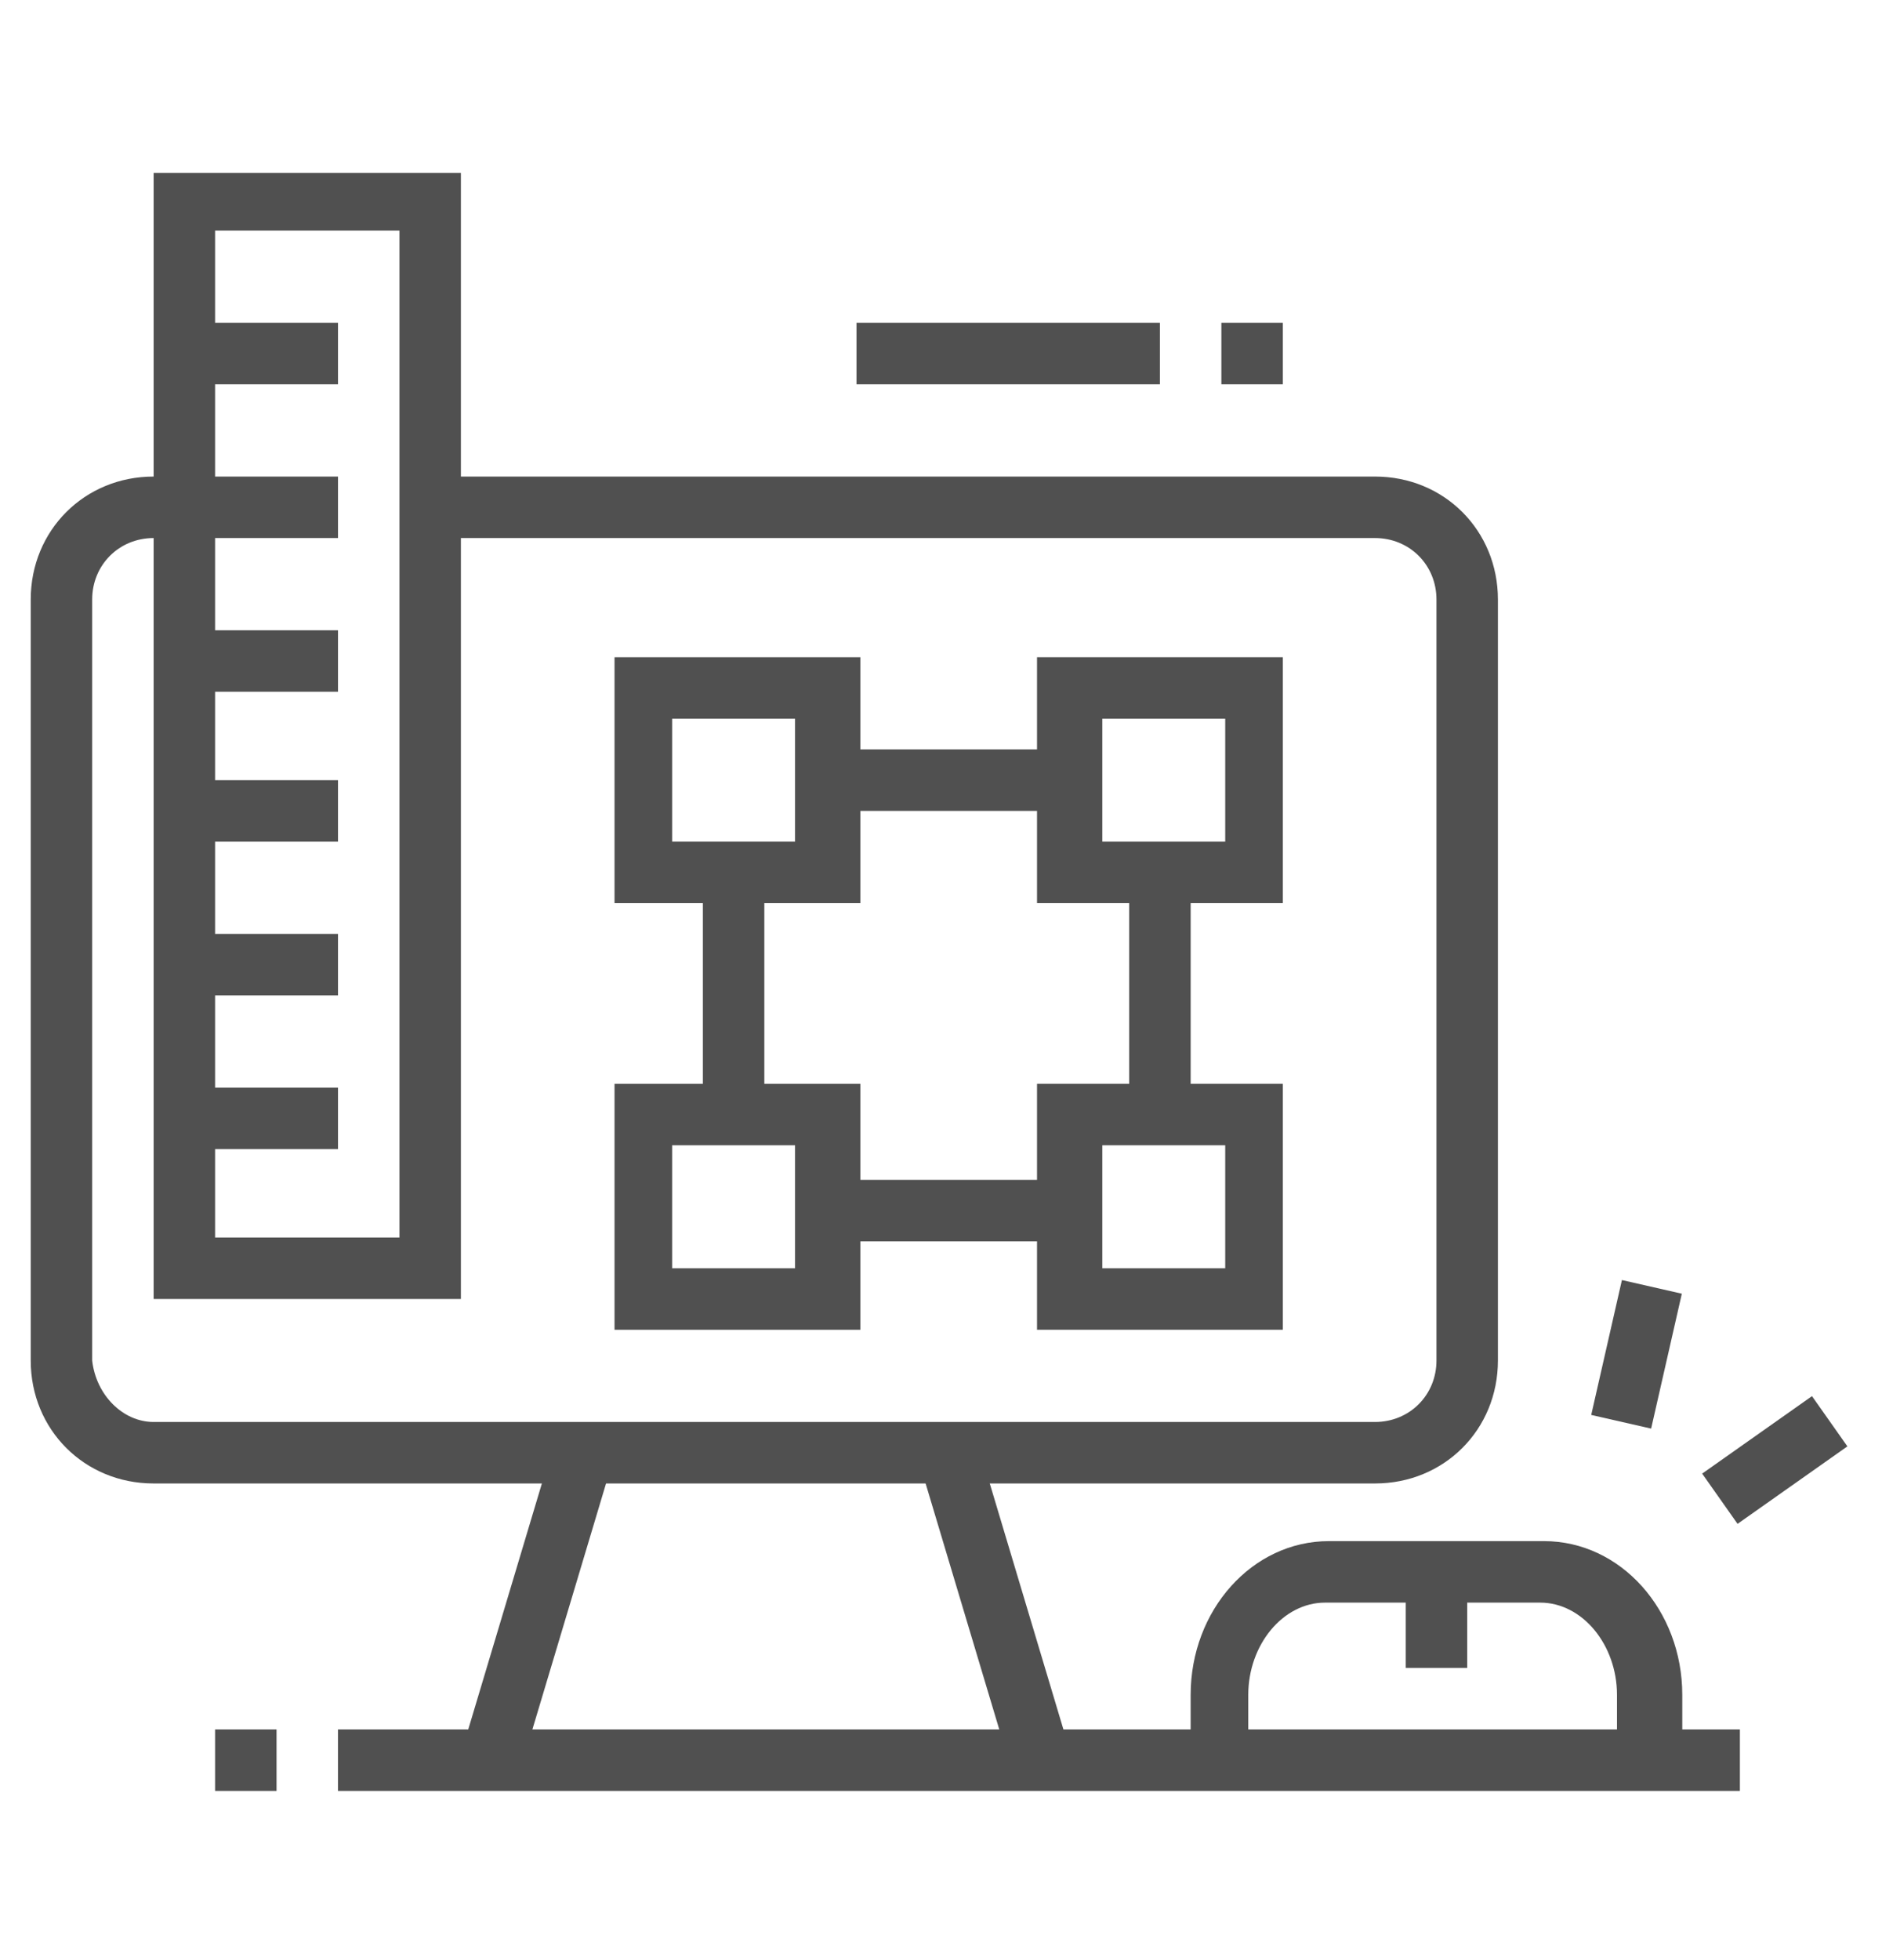
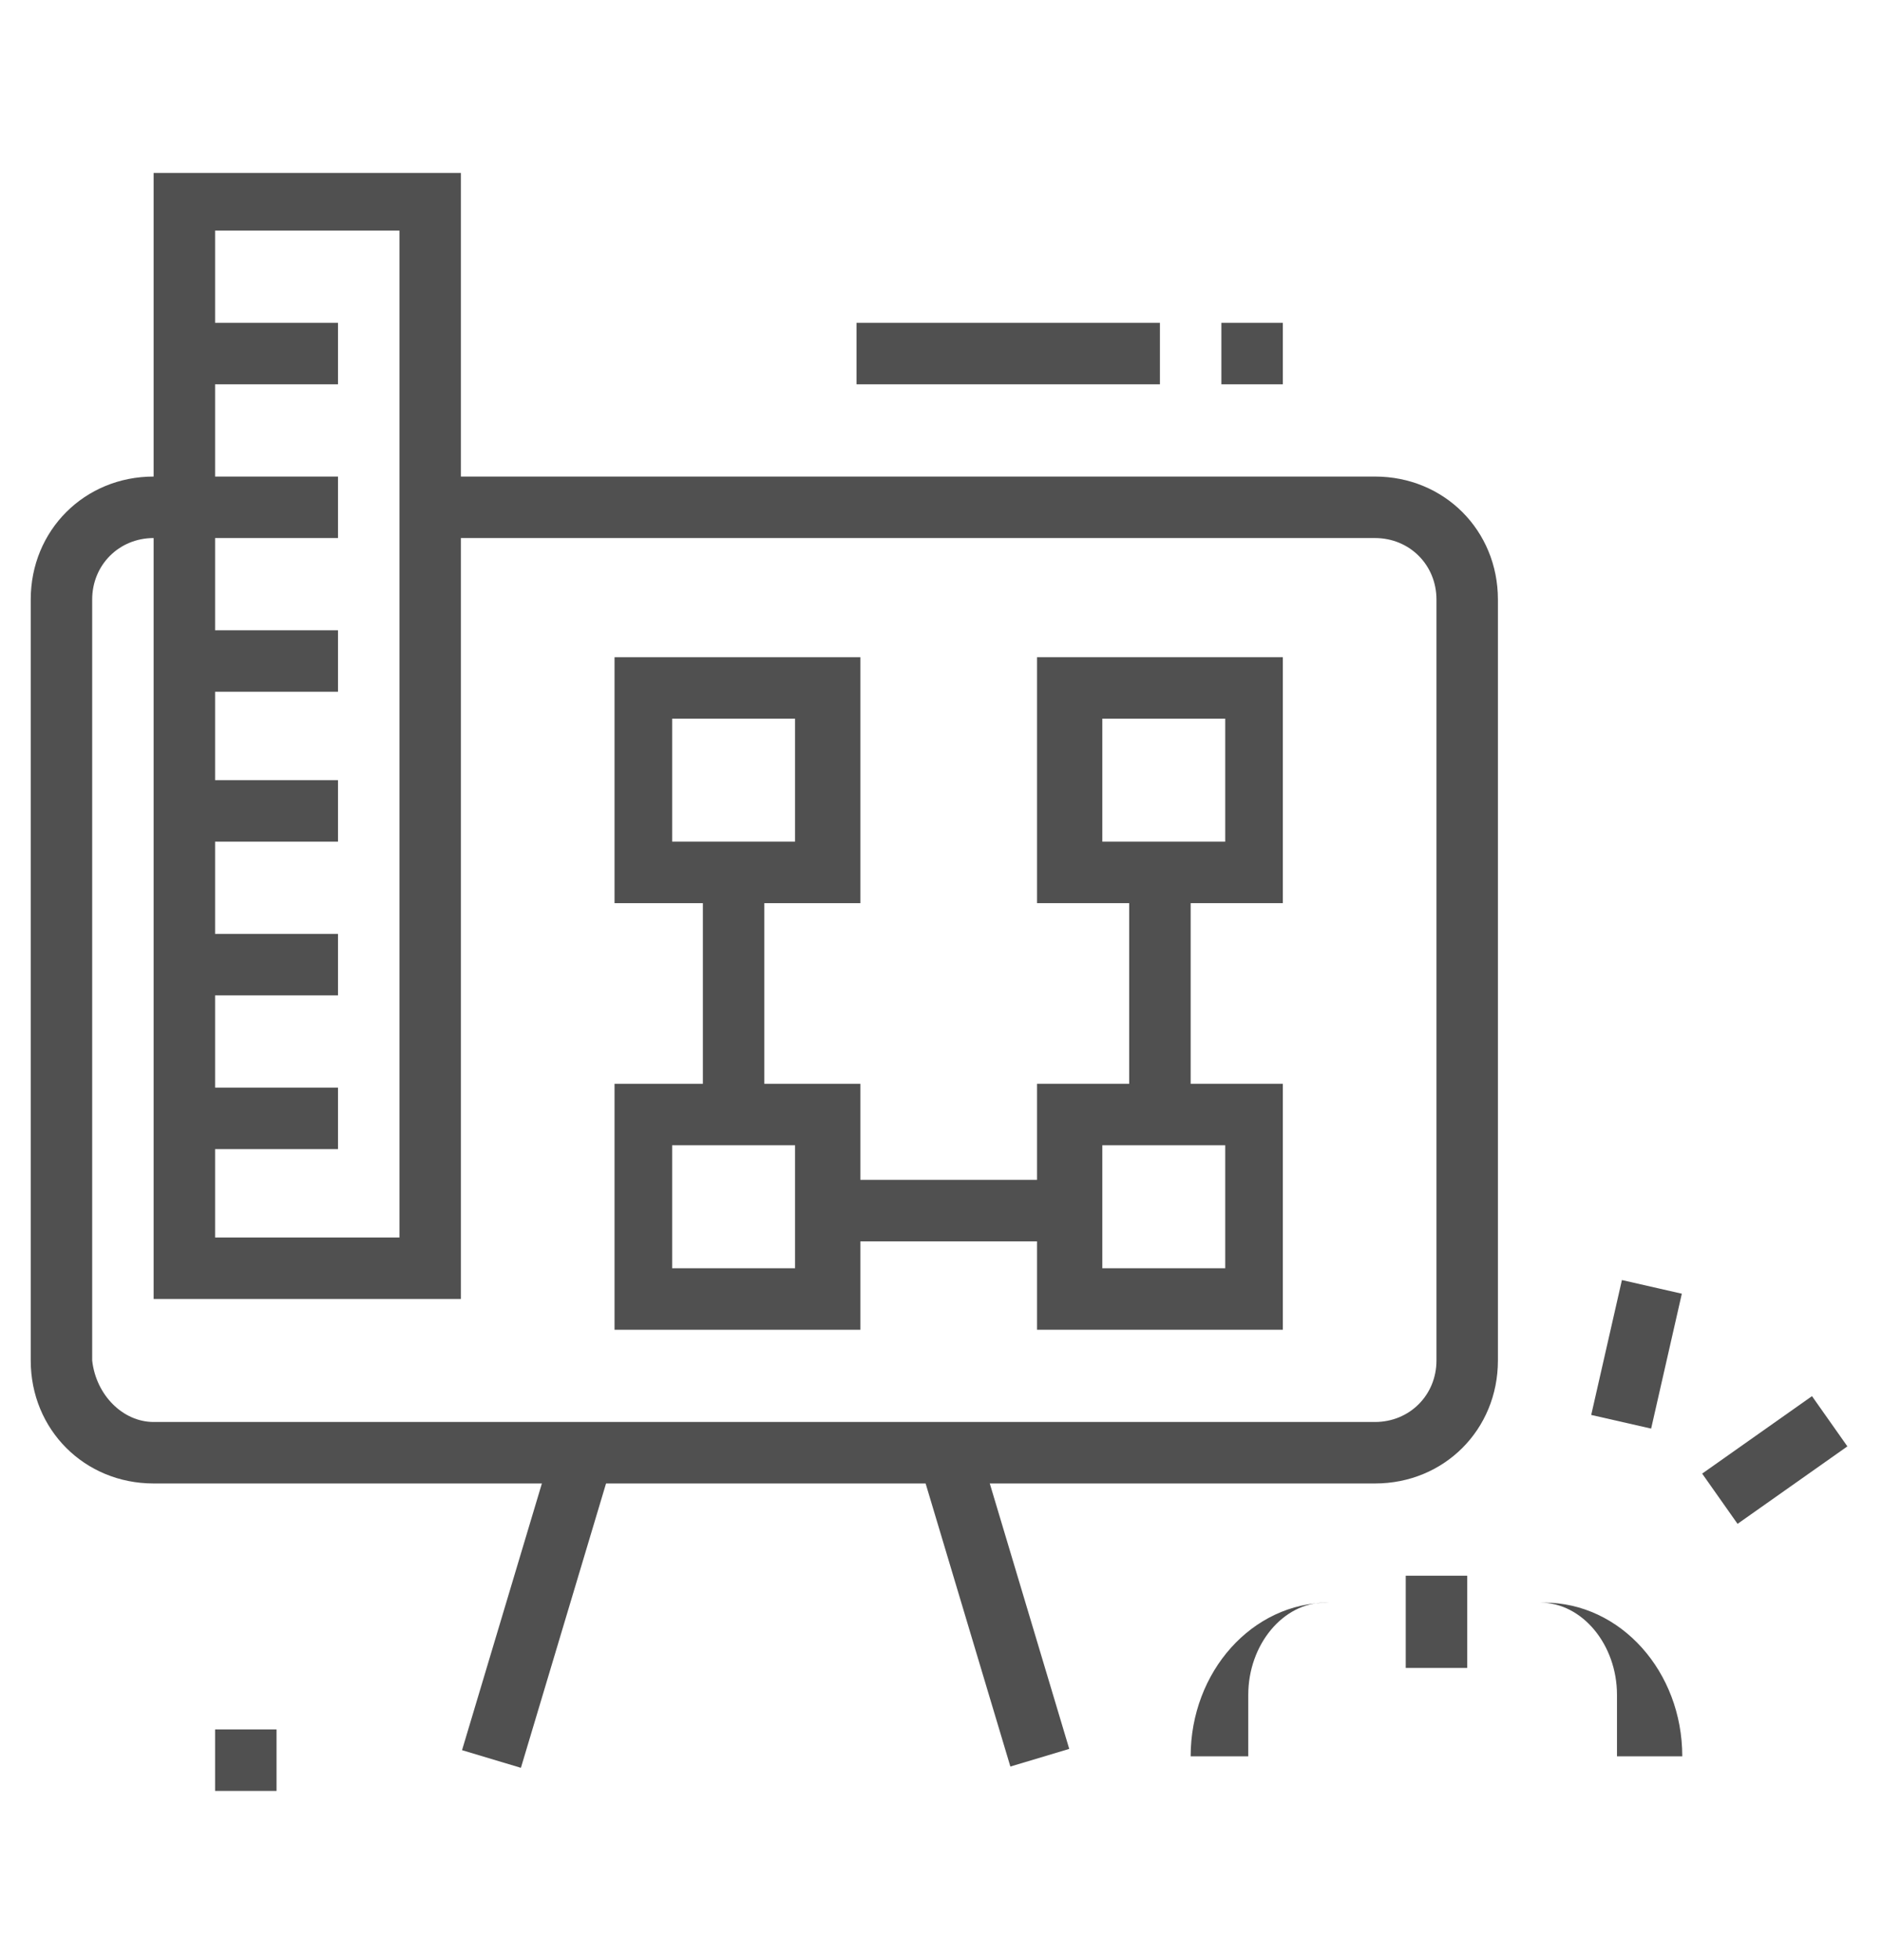
<svg xmlns="http://www.w3.org/2000/svg" version="1.1" id="Layer_1" x="0px" y="0px" width="49px" height="51px" viewBox="0 0 49 51" style="enable-background:new 0 0 49 51;" xml:space="preserve">
  <style type="text/css">
	.st0{display:none;}
	.st1{display:inline;fill:#505050;}
	.st2{fill:#505050;}
</style>
  <g class="st0">
    <path class="st1" d="M30.1,25.5h-1.6V15.2h3.2c0,0-0.1-0.1-0.1-0.1c-0.7-0.6-2.9-2.7-3.8-3.5c-0.5-0.4-1.2-0.4-1.7,0   c-0.9,0.8-3,2.7-3.9,3.7l3.2,0v5.6h-1.6v-4h-1.6c-0.9,0-1.6-0.7-1.6-1.6c0-0.5,0.2-0.9,0.5-1.1c0.9-0.9,2.9-2.7,4-3.7   c1.1-1,2.8-0.9,3.8,0c0.7,0.7,3.1,2.9,3.8,3.5c0.1,0.1,0.7,0.6,0.7,1.3c0,0.9-0.7,1.6-1.6,1.6h-1.6V25.5z" />
    <path class="st1" d="M42,16.8h-1.6V7.2h3.2c0,0-0.1-0.1-0.1-0.1c-0.7-0.6-2.9-2.7-3.8-3.5c-0.5-0.4-1.2-0.4-1.7,0   c-0.9,0.8-3,2.7-3.9,3.7l3.2,0v6.4h-1.6V8.8H34c-0.9,0-1.6-0.7-1.6-1.6c0-0.5,0.2-0.9,0.5-1.1c0.9-0.9,2.9-2.7,4-3.7   c1.1-1,2.8-0.9,3.8,0c0.7,0.7,3.1,2.9,3.8,3.5c0.1,0.1,0.7,0.6,0.7,1.3c0,0.9-0.7,1.6-1.6,1.6H42V16.8z" />
    <rect x="35.6" y="18.3" class="st1" width="1.6" height="1.6" />
    <rect x="35.6" y="15.2" class="st1" width="1.6" height="1.6" />
    <rect x="30.1" y="44.5" class="st1" width="1.6" height="4" />
    <rect x="20.1" y="33.1" transform="matrix(0.18 -0.984 0.984 0.18 -20.431 51.93)" class="st1" width="1.6" height="10.2" />
    <path class="st1" d="M16.6,30.3L15,30.2l1.6-15.4c0.2-2.1,1.7-4.3,4.7-4.3V12c-2.2,0-3.1,1.6-3.2,2.9L16.6,30.3z" />
    <rect x="32.4" y="10.4" class="st1" width="4" height="1.6" />
    <rect x="23.7" y="22.3" class="st1" width="1.6" height="1.6" />
    <rect x="8.6" y="7.2" class="st1" width="1.6" height="4" />
    <rect x="8.6" y="14.4" class="st1" width="1.6" height="4" />
    <rect x="11" y="12" class="st1" width="4" height="1.6" />
    <rect x="3.9" y="12" class="st1" width="4" height="1.6" />
    <polygon class="st1" points="34,27.9 32.4,27.9 32.4,29.5 34,29.5 34,27.9  " />
-     <polygon class="st1" points="34,24.7 32.4,24.7 32.4,26.3 34,26.3 34,24.7  " />
    <polygon class="st1" points="34,21.5 32.4,21.5 32.4,23.1 34,23.1 34,21.5  " />
    <rect x="23.7" y="25.5" class="st1" width="1.6" height="1.6" />
    <path class="st1" d="M30.9,45.3c-0.1,0-0.2,0-0.3,0L2.7,39.7c-0.7-0.1-1.3-0.8-1.3-1.6c0-0.6,0.3-1.1,0.8-1.4L15,29.7   c0.2-0.1,0.5-0.2,0.8-0.2c0.1,0,0.2,0,0.3,0l26.9,4c0.8,0.1,1.4,0.8,1.4,1.6c0,0.5-0.2,1-0.6,1.3L31.8,45   C31.5,45.2,31.2,45.3,30.9,45.3z M15.8,31L3.1,38.2l27.8,5.6L42.8,35L15.8,31z M42.8,35C42.8,35,42.8,35,42.8,35h0.8H42.8z" />
    <path class="st1" d="M30.9,49.3c-0.1,0-0.2,0-0.3,0L2.7,43.7c-0.7-0.1-1.3-0.8-1.3-1.6v-4h1.6v4l27.8,5.6L42.8,39l0-4.1l3.1-19.6   c0-0.1,0-0.3,0-0.5c0-0.8-0.3-1.5-0.8-2c-0.5-0.5-1.3-0.8-2-0.8h0h-1.9v-1.6h1.9h0c1.2,0,2.3,0.5,3.1,1.3c0.8,0.8,1.3,2,1.3,3.2   c0,0.2,0,0.5-0.1,0.7l-3.1,19.5V39c0,0.5-0.2,1-0.6,1.3L31.8,49C31.5,49.2,31.2,49.3,30.9,49.3z" />
  </g>
  <g class="st0">
    <rect x="36.7" y="19.5" class="st1" width="1.6" height="1.6" />
    <path class="st1" d="M28,46.5H1.1l0.3-1c0.1-0.4,0.2-0.7,0.4-1.1c0.6-1.7,1.5-4.1,1.5-10.3V13.2c0-2.6,2.1-4.8,4.8-4.8H20V10H8.1   c-1.8,0-3.2,1.4-3.2,3.2v20.9c0,6.4-0.9,9-1.6,10.8c0,0,0,0,0,0h23.7c0,0,0-0.1,0-0.1c0.6-1.5,1.8-4.2,1.8-10.7V13.4   c0-2.5,1.9-4.7,4.3-4.9c1.3-0.1,2.7,0.3,3.7,1.2c1,0.9,1.6,2.2,1.6,3.5V18h-1.6v-4.8c0-0.9-0.4-1.7-1-2.4c-0.7-0.6-1.5-0.9-2.5-0.8   c-1.6,0.2-2.9,1.6-2.9,3.3v20.8c0,6.8-1.2,9.8-1.9,11.3c-0.1,0.2-0.2,0.4-0.2,0.6L28,46.5z" />
    <rect x="19.2" y="8.4" class="st1" width="14.3" height="1.6" />
    <path class="st1" d="M41.4,31.5c-2.6,0-4.8-2.1-4.8-4.8v-4h1.6v4c0,1.8,1.4,3.2,3.2,3.2s3.2-1.4,3.2-3.2l0-1.4   c0-3.8,0-7.8,0.9-10.5h-8v-1.6h10.6l-0.7,1.2c-1.3,2.3-1.2,6.9-1.2,10.9l0,1.4C46.2,29.3,44.1,31.5,41.4,31.5z" />
    <polygon class="st1" points="8.1,3.7 6.5,3.7 6.5,5.3 8.1,5.3 8.1,3.7  " />
    <polygon class="st1" points="2.5,9.2 0.9,9.2 0.9,10.8 2.5,10.8 2.5,9.2  " />
    <polygon class="st1" points="4.1,5.3 2.5,5.3 2.5,6.8 4.1,6.8 4.1,5.3  " />
    <polygon class="st1" points="33.5,2.1 31.9,2.1 31.9,3.7 33.5,3.7 33.5,2.1  " />
    <polygon class="st1" points="37.5,2.9 35.9,2.9 35.9,4.5 37.5,4.5 37.5,2.9  " />
    <polygon class="st1" points="40.6,5.3 39,5.3 39,6.8 40.6,6.8 40.6,5.3  " />
    <polygon class="st1" points="43,8.4 41.4,8.4 41.4,10 43,10 43,8.4  " />
    <polygon class="st1" points="29.5,2.9 27.9,2.9 27.9,4.5 29.5,4.5 29.5,2.9  " />
    <polygon class="st1" points="26.3,5.3 24.8,5.3 24.8,6.8 26.3,6.8 26.3,5.3  " />
    <polygon class="st1" points="31.1,47.3 29.5,47.3 29.5,48.9 31.1,48.9 31.1,47.3  " />
    <polygon class="st1" points="35.1,46.5 33.5,46.5 33.5,48.1 35.1,48.1 35.1,46.5  " />
    <polygon class="st1" points="41.4,37 39.8,37 39.8,38.6 41.4,38.6 41.4,37  " />
    <polygon class="st1" points="40.6,33 39,33 39,34.6 40.6,34.6 40.6,33  " />
    <polygon class="st1" points="38.2,44.2 36.7,44.2 36.7,45.7 38.2,45.7 38.2,44.2  " />
    <polygon class="st1" points="40.6,41 39,41 39,42.6 40.6,42.6 40.6,41  " />
    <polygon class="st1" points="12,5.3 10.5,5.3 10.5,6.8 12,6.8 12,5.3  " />
    <rect x="29.5" y="29.9" class="st1" width="11.9" height="1.6" />
    <polygon class="st1" points="11.2,33.3 7,29.1 11.2,24.9 12.3,26 9.2,29.1 12.3,32.2  " />
    <rect x="8.3" y="28.3" transform="matrix(0.404 -0.915 0.915 0.404 -16.553 32.765)" class="st1" width="17.1" height="1.6" />
    <polygon class="st1" points="22.5,33.3 21.3,32.2 24.4,29.1 21.3,26 22.5,24.9 26.7,29.1  " />
  </g>
  <g class="st0">
    <path class="st1" d="M40.5,38.3c0-0.1-2-6-2.7-7.6c-0.2-0.5-0.6-1.6-1.6-2.4c-1.6-1.2-6.6-4.1-8-4.1c-1.2,0-1.6,0.4-1.6,0.4   l-1.1-1.1c0.1-0.1,0.9-0.8,2.7-0.8c2.1,0,7.8,3.5,9,4.4c1.3,1,1.8,2.4,2.1,3c0.6,1.7,2.6,7.5,2.7,7.7L40.5,38.3z" />
    <path class="st1" d="M37.7,41.3l-2.9-0.9c-1.4-0.4-2.7-1.1-3.6-2.2c-0.4-0.5-1.1-1.6-2-3c-0.8-1.2-1.6-2.6-2.5-3.8   c-0.3-0.4-0.5-1-0.5-1.7c0-1.8,1.4-3.2,3.2-3.2c1.1,0,2.1,0.7,2.6,1.3c0.9,1.1,3.2,3.9,3.3,4.1l-1.2,1c0,0-2.3-3-3.3-4   c-0.3-0.4-0.9-0.8-1.4-0.8c-0.9,0-1.6,0.7-1.6,1.6c0,0.4,0.1,0.6,0.2,0.7c0.8,1.2,1.7,2.6,2.5,3.9c0.8,1.2,1.5,2.4,1.9,2.8   c0.7,0.8,1.7,1.4,2.8,1.7l2.9,0.9L37.7,41.3z" />
    <rect x="23.9" y="24.4" transform="matrix(0.707 -0.707 0.707 0.707 -12.701 25.734)" class="st1" width="1.6" height="7.6" />
    <rect x="26.5" y="22.1" transform="matrix(0.707 -0.707 0.707 0.707 -9.813 26.7)" class="st1" width="1.6" height="6.3" />
    <path class="st1" d="M36.4,47.4l-1.6-2.2c-0.3-0.4-0.5-1-0.5-1.6c0-0.8,0.4-1.6,1-2.1l6.5-4.8c0.5-0.4,1.1-0.6,1.7-0.6   c0.9,0,1.7,0.4,2.2,1.1l1.6,2.1l-1.3,1l-1.6-2.1c-0.4-0.5-1.2-0.6-1.7-0.2l-6.5,4.8c-0.2,0.2-0.4,0.5-0.4,0.8   c0,0.2,0.1,0.4,0.2,0.6l1.6,2.3L36.4,47.4z" />
    <polygon class="st1" points="39.8,43.3 38.2,43.3 38.2,44.9 39.8,44.9 39.8,43.3  " />
    <polygon class="st1" points="16.8,21.4 12.6,17.2 13.7,16.1 16.8,19.1 22.3,13.7 23.4,14.8  " />
    <path class="st1" d="M40.6,33.8h-1.1v-1.6h1.1c0.4,0,0.8-0.4,0.8-0.8V6c0-0.4-0.4-0.8-0.8-0.8H4.1C3.7,5.2,3.3,5.5,3.3,6v25.4   c0,0.4,0.4,0.8,0.8,0.8h24.7v1.6H4.1c-1.3,0-2.4-1.1-2.4-2.4V6c0-1.3,1.1-2.4,2.4-2.4h36.5C41.9,3.6,43,4.7,43,6v25.4   C43,32.7,41.9,33.8,40.6,33.8z" />
    <polygon class="st1" points="33.5,6.8 31.9,6.8 31.9,8.4 33.5,8.4 33.5,6.8  " />
    <polygon class="st1" points="36.7,6.8 35.1,6.8 35.1,8.4 36.7,8.4 36.7,6.8  " />
    <polygon class="st1" points="39.8,6.8 38.2,6.8 38.2,8.4 39.8,8.4 39.8,6.8  " />
    <rect x="24.9" y="9.9" class="st1" width="17.3" height="1.6" />
    <rect x="2.5" y="9.9" class="st1" width="8" height="1.6" />
-     <rect x="44.6" y="9.2" class="st1" width="1.6" height="8.7" />
-     <rect x="44.6" y="20.3" class="st1" width="1.6" height="2.4" />
    <rect x="2.5" y="35.4" class="st1" width="1.6" height="4.8" />
    <rect x="2.5" y="41.7" class="st1" width="1.6" height="1.6" />
    <rect x="7.3" y="36.1" class="st1" width="1.6" height="7.1" />
    <rect x="7.3" y="44.9" class="st1" width="1.6" height="1.6" />
    <polygon class="st1" points="25.5,44.9 24,44.9 24,46.5 25.5,46.5 25.5,44.9  " />
    <polygon class="st1" points="15.2,38.5 13.6,38.5 13.6,40.1 15.2,40.1 15.2,38.5  " />
    <polygon class="st1" points="15.2,35.4 13.6,35.4 13.6,36.9 15.2,36.9 15.2,35.4  " />
    <polygon class="st1" points="25.5,41.7 24,41.7 24,43.3 25.5,43.3 25.5,41.7  " />
    <polygon class="st1" points="25.5,38.5 24,38.5 24,40.1 25.5,40.1 25.5,38.5  " />
    <rect x="17.6" y="35.4" class="st1" width="1.6" height="8.7" />
    <path class="st1" d="M17.6,27.4c-5.7,0-10.3-4.6-10.3-10.3c0-5.7,4.6-10.3,10.3-10.3c6,0,10.3,4.3,10.3,10.3   C27.9,22.8,23.3,27.4,17.6,27.4z M17.6,8.4c-4.8,0-8.7,3.9-8.7,8.7c0,4.8,3.9,8.7,8.7,8.7s8.7-3.9,8.7-8.7   C26.3,12,22.7,8.4,17.6,8.4z" />
  </g>
  <g>
    <path class="st2" d="M35.8,38.6H4c-1.8,0-3.2-1.4-3.2-3.2V15.6c0-1.8,1.4-3.2,3.2-3.2h4.8V14H4c-0.9,0-1.6,0.7-1.6,1.6v19.8   C2.5,36.3,3.2,37,4,37h31.8c0.9,0,1.6-0.7,1.6-1.6V15.6c0-0.9-0.7-1.6-1.6-1.6H11.2v-1.6h24.6c1.8,0,3.2,1.4,3.2,3.2v19.8   C39,37.2,37.6,38.6,35.8,38.6z" />
    <rect x="18.3" y="22.7" class="st2" width="1.6" height="6.4" />
    <rect x="21.5" y="30.7" class="st2" width="6.3" height="1.6" />
    <rect x="29.4" y="22.7" class="st2" width="1.6" height="6.4" />
-     <rect x="21.5" y="19.5" class="st2" width="6.3" height="1.6" />
    <path class="st2" d="M22.3,23.5H16v-6.4h6.4V23.5z M17.5,21.9h3.2v-3.2h-3.2V21.9z" />
    <path class="st2" d="M33.4,23.5h-6.4v-6.4h6.4V23.5z M28.7,21.9h3.2v-3.2h-3.2V21.9z" />
    <path class="st2" d="M22.3,34.6H16v-6.4h6.4V34.6z M17.5,33h3.2v-3.2h-3.2V33z" />
    <path class="st2" d="M33.4,34.6h-6.4v-6.4h6.4V34.6z M28.7,33h3.2v-3.2h-3.2V33z" />
    <rect x="4.8" y="28.3" class="st2" width="4" height="1.6" />
    <rect x="4.8" y="24.3" class="st2" width="4" height="1.6" />
    <rect x="4.8" y="20.3" class="st2" width="4" height="1.6" />
    <rect x="4.8" y="16.4" class="st2" width="4" height="1.6" />
    <rect x="4.8" y="8.4" class="st2" width="4" height="1.6" />
    <path class="st2" d="M12,33.8H4V4.5H12V33.8z M5.6,32.2h4.8V6H5.6V32.2z" />
    <rect x="22.3" y="8.4" class="st2" width="7.9" height="1.6" />
    <rect x="31.8" y="8.4" class="st2" width="1.6" height="1.6" />
    <rect x="9.8" y="41" transform="matrix(0.287 -0.958 0.958 0.287 -30.061 43.161)" class="st2" width="8.3" height="1.6" />
    <rect x="25.1" y="37.6" transform="matrix(0.958 -0.287 0.287 0.958 -10.913 9.197)" class="st2" width="1.6" height="8.3" />
-     <rect x="8.8" y="45" class="st2" width="36.5" height="1.6" />
    <rect x="5.6" y="45" class="st2" width="1.6" height="1.6" />
-     <path class="st2" d="M43.7,45.7h-1.6v-1.6c0-1.3-0.9-2.4-2-2.4h-5.6c-1.1,0-2,1.1-2,2.4v1.6H31v-1.6c0-2.2,1.6-4,3.6-4h5.6   c2,0,3.6,1.8,3.6,4V45.7z" />
+     <path class="st2" d="M43.7,45.7h-1.6v-1.6c0-1.3-0.9-2.4-2-2.4h-5.6c-1.1,0-2,1.1-2,2.4v1.6H31c0-2.2,1.6-4,3.6-4h5.6   c2,0,3.6,1.8,3.6,4V45.7z" />
    <rect x="36.6" y="41" class="st2" width="1.6" height="2.4" />
    <rect x="40.8" y="34.5" transform="matrix(0.222 -0.975 0.975 0.222 -1.266 68.938)" class="st2" width="3.6" height="1.6" />
    <rect x="44.5" y="37.2" transform="matrix(0.817 -0.576 0.576 0.817 -13.466 33.583)" class="st2" width="3.5" height="1.6" />
  </g>
</svg>